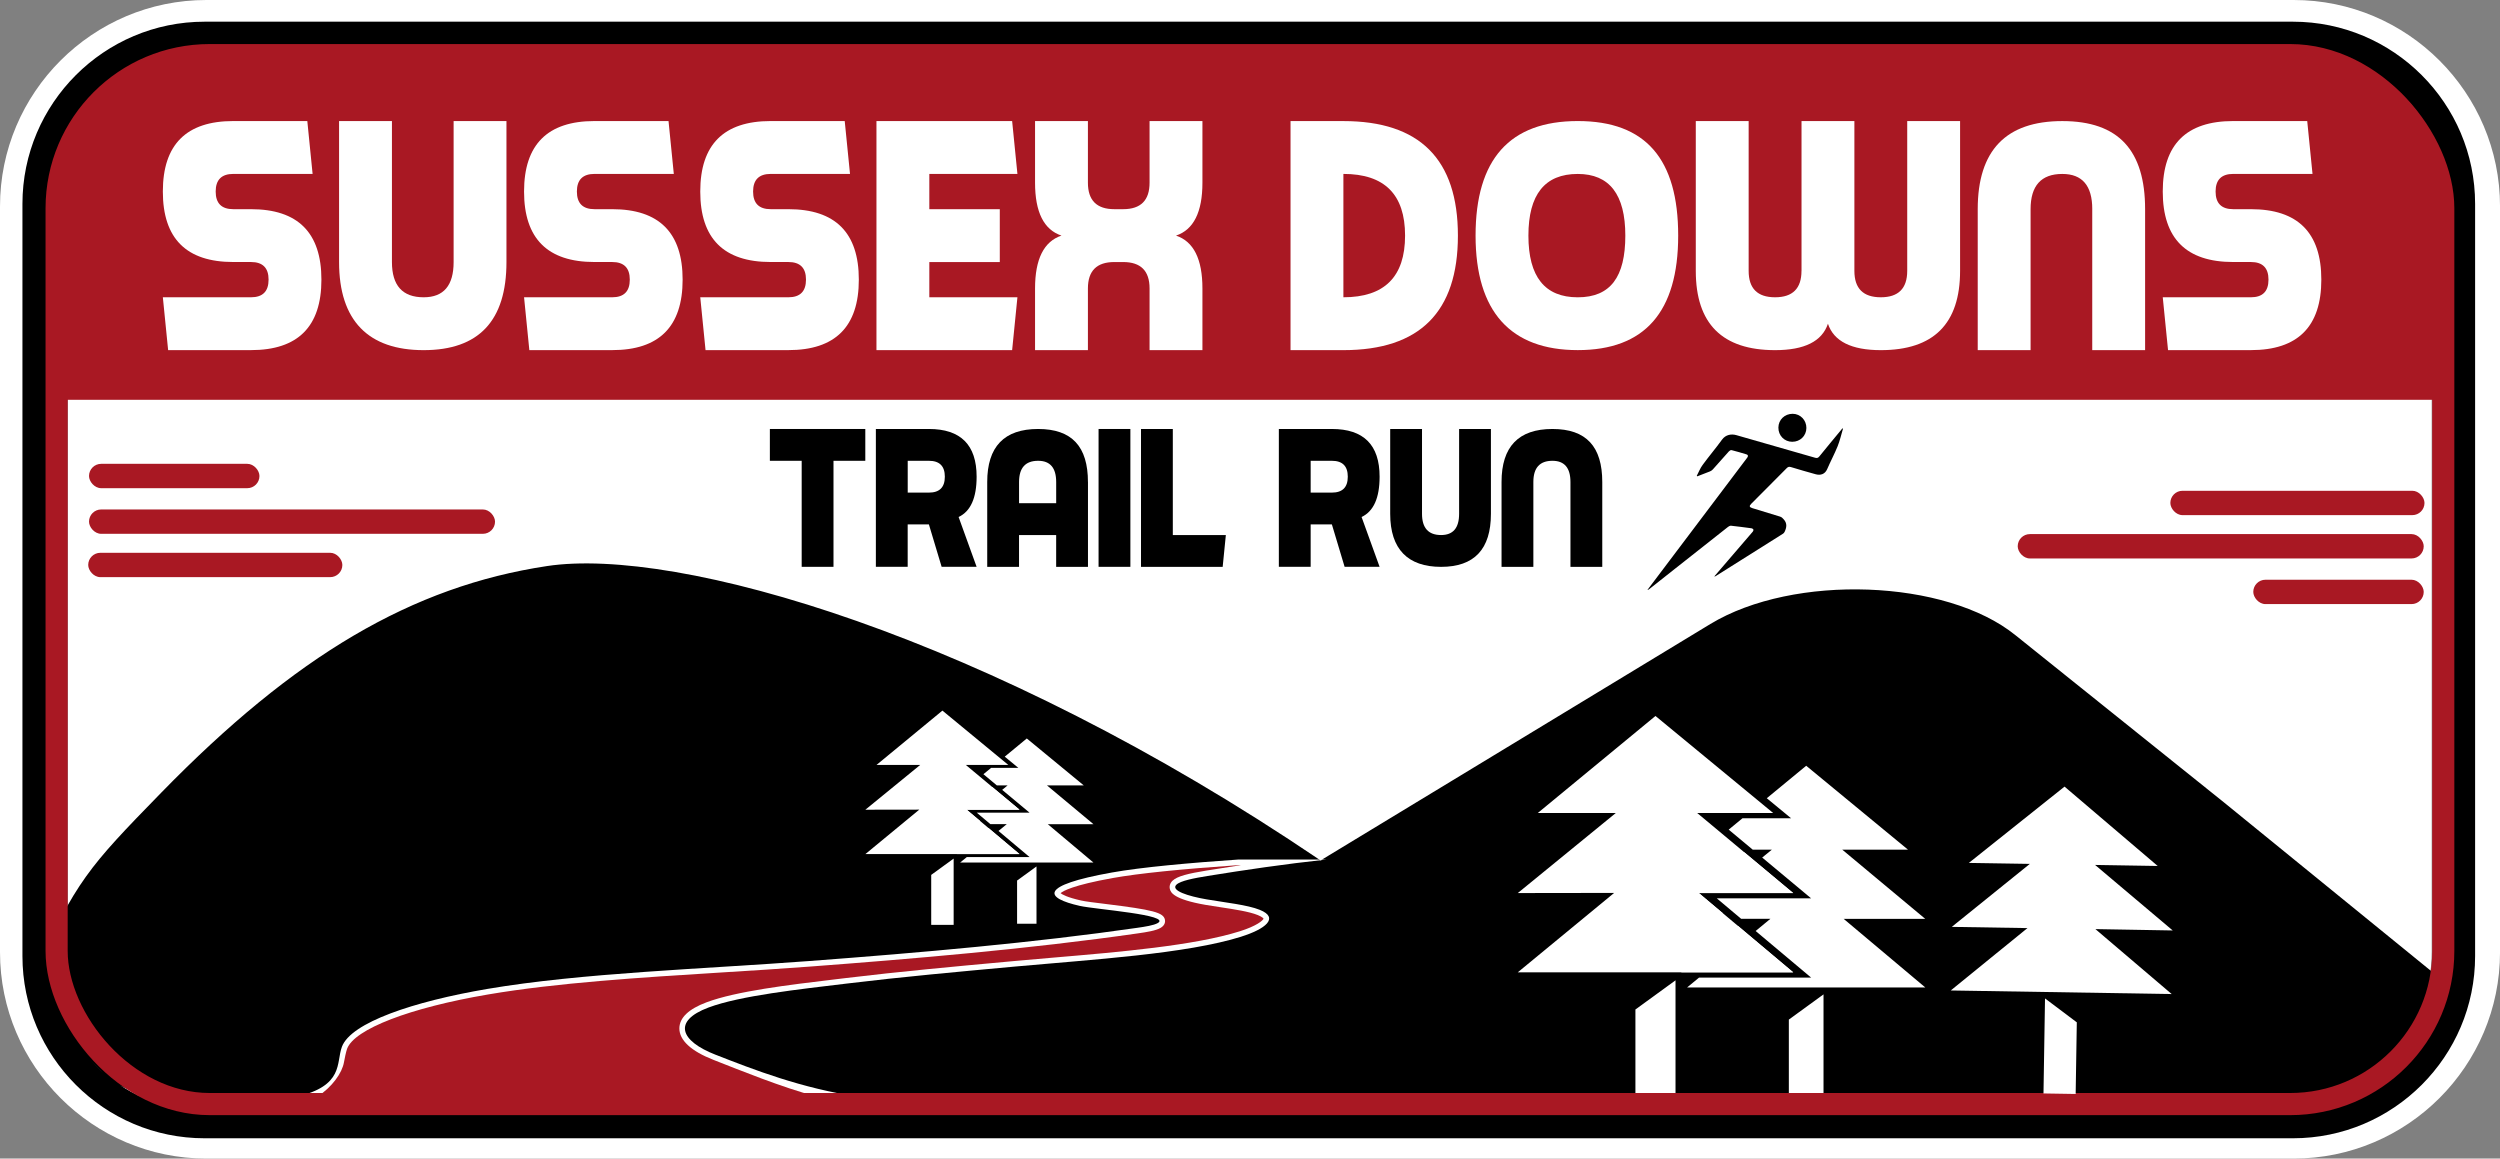
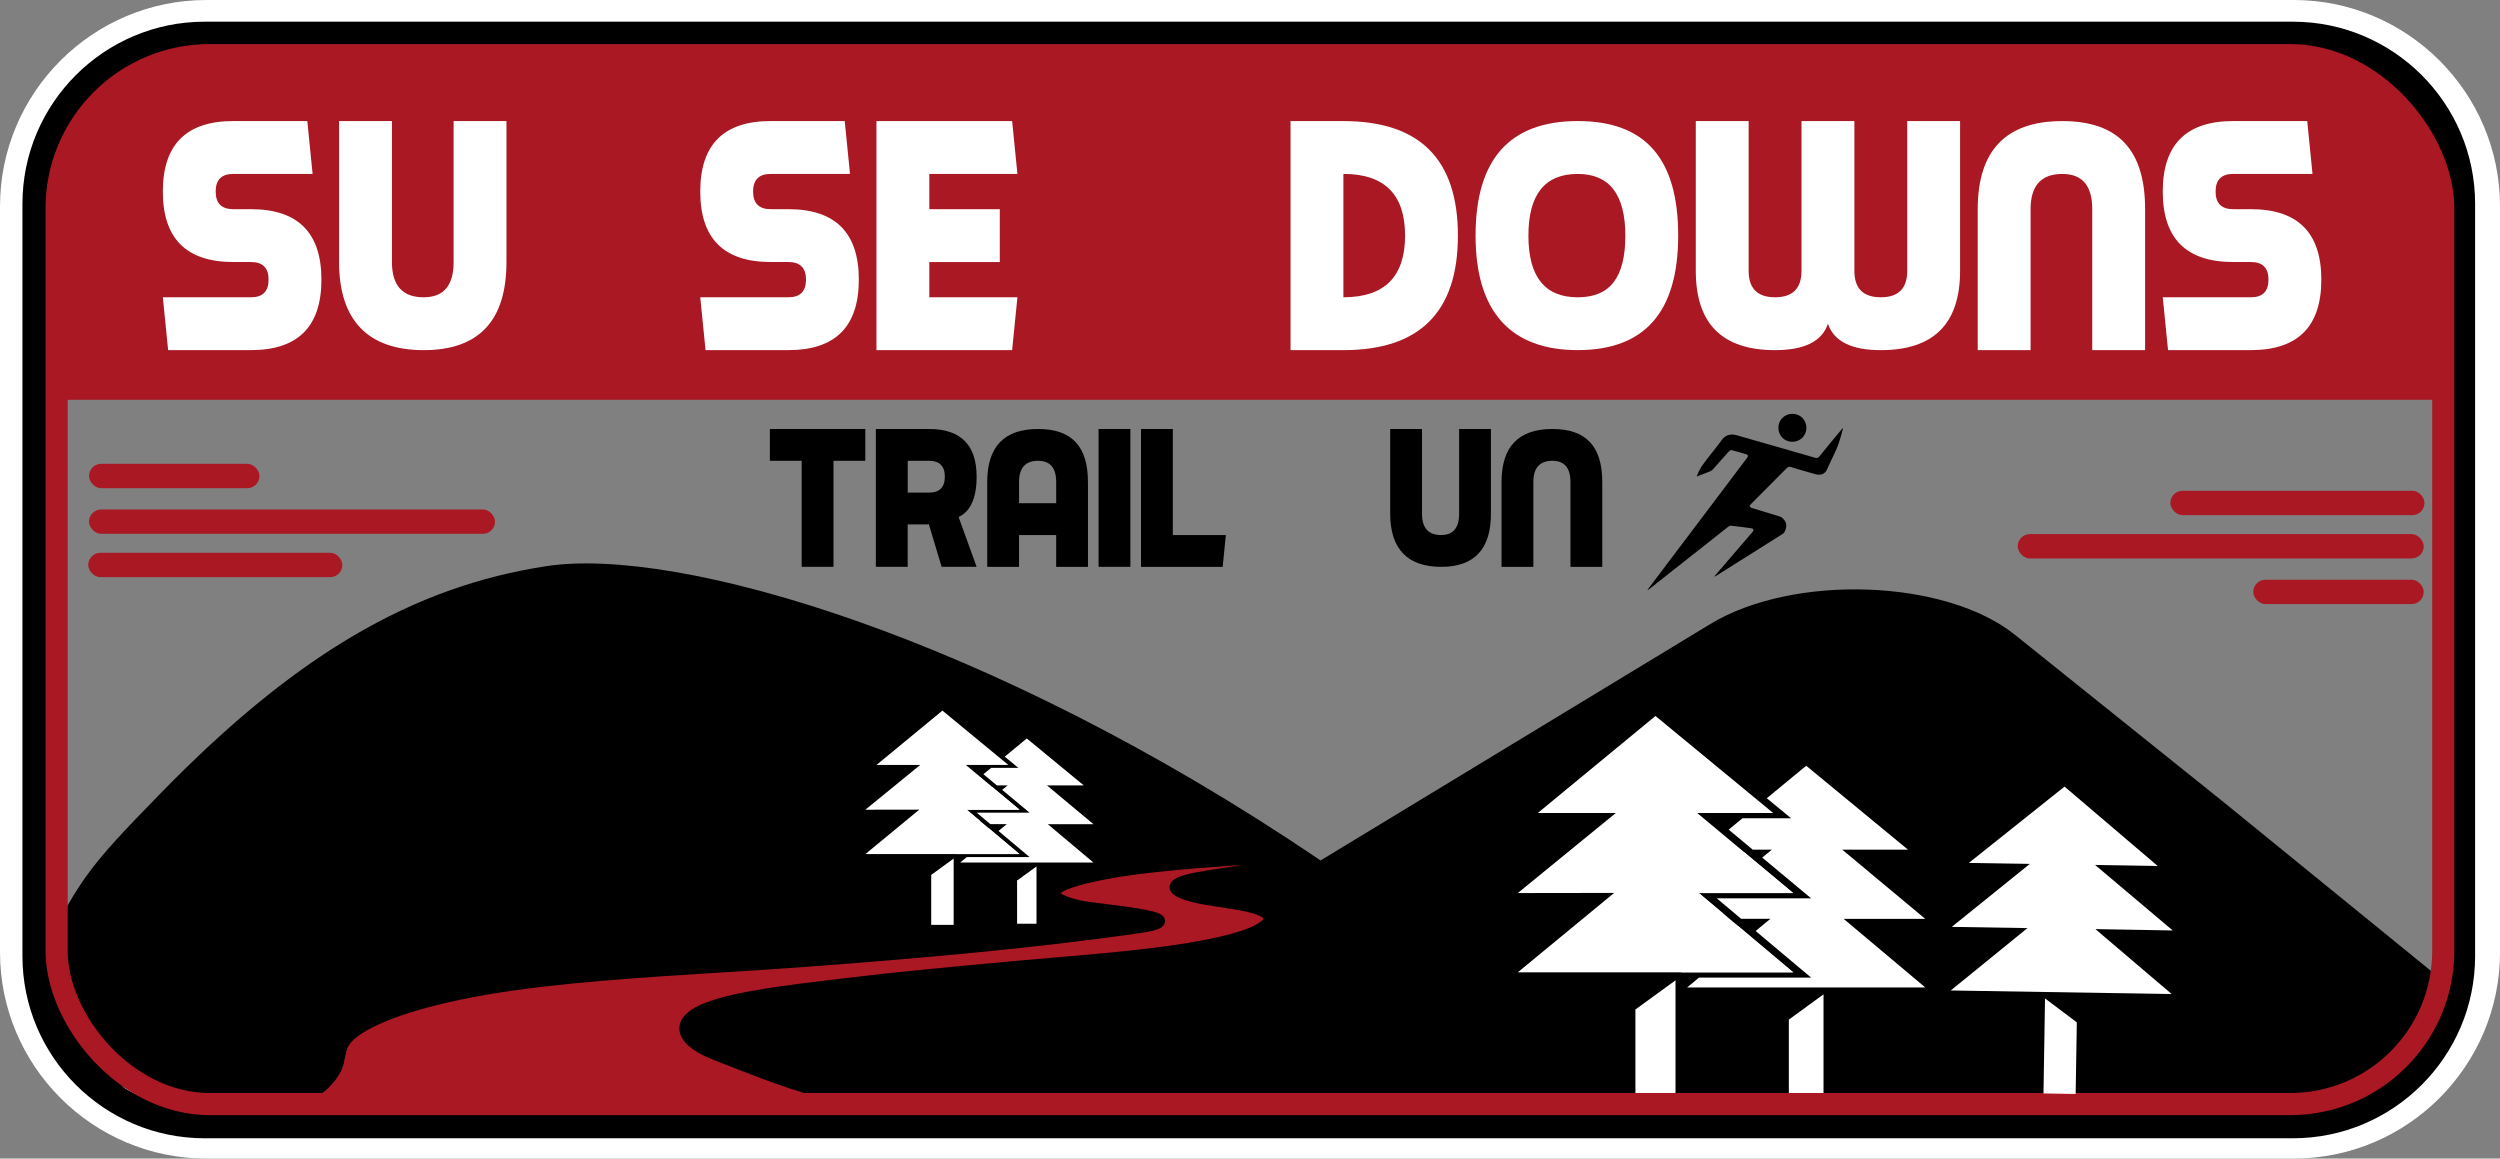
<svg xmlns="http://www.w3.org/2000/svg" id="Layer_2" viewBox="0 0 898.99 416.61">
  <rect x="0" y="0" width="898.99" height="416.61" fill="#808080" stroke="none" />
  <defs>
    <clipPath id="clippath">
      <rect x="592.38" y="148.81" width="70.3" height="63.39" style="fill: none;" />
    </clipPath>
    <clipPath id="clippath-1">
      <rect x="592.38" y="148.81" width="70.3" height="63.39" style="fill: none;" />
    </clipPath>
  </defs>
  <g id="Layer_1-2" data-name="Layer_1">
    <g>
      <path d="M824.77,18.97c30.52,0,55.25,24.74,55.25,55.25v268.16c0,30.52-24.74,55.25-55.25,55.25H74.23c-30.52,0-55.25-24.74-55.25-55.25V74.23c0-30.52,24.74-55.25,55.25-55.25h750.54M824.77,0H74.23C33.3,0,0,33.3,0,74.23v268.16c0,40.93,33.3,74.23,74.23,74.23h750.54c40.93,0,74.23-33.3,74.23-74.23V74.23c0-40.93-33.3-74.23-74.23-74.23h0Z" style="fill: #fff;" />
      <path d="M824.54,17.83c30.64,0,55.49,24.84,55.49,55.49v270.5c0,30.64-24.84,55.49-55.49,55.49H73.59c-30.64,0-55.49-24.84-55.49-55.49V73.31c0-30.64,24.84-55.49,55.49-55.49h750.95M824.54,7.8H73.59C37.46,7.8,8.07,37.19,8.07,73.31v270.5c0,36.12,29.39,65.51,65.51,65.51h750.95c36.12,0,65.51-29.39,65.51-65.51V73.31c0-36.12-29.39-65.51-65.51-65.51h0Z" />
-       <rect x="24.4" y="19.82" width="850.03" height="377.2" rx="54.79" ry="54.79" style="fill: #fff;" />
      <path d="M78.26,19.33h741.8c32.78,0,59.39,26.61,59.39,59.39v65.05H18.86v-65.05c0-32.78,26.61-59.39,59.39-59.39Z" style="fill: #a91823;" />
      <path d="M724.73,228.41c-24.87-20.17-79.71-22.18-109.69-4.02l-140.17,85.02-.13-.06h.04c-120.06-81.33-231.64-112.8-278.06-105.8-48.51,7.32-90.63,32.16-138.76,81.51-26.47,27.12-30.37,31.59-46.01,65.39l13.2,24.18,15.69,14.83,20.05,8.42,772.68.7,20.99-11.28,18.26-16.46,6.32-17.66-79.56-64.76-74.85-60.02ZM608.18,377.78v-.08s.02.06.04.07h-.04Z" />
      <polygon points="557.95 23.51 557.95 23.6 557.81 23.51 557.95 23.51" />
      <path d="M557.95,23.6l-.13-.09h.04s.07.06.09.09Z" />
      <g>
        <path d="M60.46,125.91l-1.9-19.01h31.68c4.22,0,6.34-2.11,6.34-6.34s-2.11-6.34-6.34-6.34h-6.34c-16.9,0-25.34-8.45-25.34-25.35s8.45-25.34,25.34-25.34h26.61l1.9,19.01h-28.51c-4.22,0-6.34,2.11-6.34,6.34s2.11,6.34,6.34,6.34h6.34c16.9,0,25.34,8.45,25.34,25.34s-8.45,25.34-25.34,25.34h-29.78Z" style="fill: #fff;" />
        <path d="M163.11,43.54h19.01v50.69c0,21.12-9.93,31.68-29.78,31.68s-30.41-10.56-30.41-31.68v-50.69h19.01v50.69c0,8.45,3.8,12.67,11.41,12.67,7.18,0,10.77-4.22,10.77-12.67v-50.69Z" style="fill: #fff;" />
-         <path d="M190.35,125.91l-1.9-19.01h31.68c4.22,0,6.34-2.11,6.34-6.34s-2.11-6.34-6.34-6.34h-6.34c-16.9,0-25.34-8.45-25.34-25.35s8.45-25.34,25.34-25.34h26.61l1.9,19.01h-28.51c-4.22,0-6.34,2.11-6.34,6.34s2.11,6.34,6.34,6.34h6.34c16.9,0,25.34,8.45,25.34,25.34s-8.45,25.34-25.34,25.34h-29.78Z" style="fill: #fff;" />
        <path d="M253.71,125.91l-1.9-19.01h31.68c4.22,0,6.34-2.11,6.34-6.34s-2.11-6.34-6.34-6.34h-6.34c-16.9,0-25.34-8.45-25.34-25.35s8.45-25.34,25.34-25.34h26.61l1.9,19.01h-28.51c-4.22,0-6.34,2.11-6.34,6.34s2.11,6.34,6.34,6.34h6.34c16.9,0,25.34,8.45,25.34,25.34s-8.45,25.34-25.34,25.34h-29.78Z" style="fill: #fff;" />
        <path d="M363.96,43.54l1.9,19.01h-31.68v12.67h25.34v19.01h-25.34v12.67h31.68l-1.9,19.01h-48.79V43.54h48.79Z" style="fill: #fff;" />
-         <path d="M391.21,65.71c0,6.34,3.17,9.51,9.5,9.51h3.17c6.34,0,9.5-3.17,9.5-9.51v-22.18h19.01v22.18c0,10.56-3.17,16.9-9.5,19.01,6.34,2.11,9.5,8.45,9.5,19.01v22.18h-19.01v-22.18c0-6.34-3.17-9.5-9.5-9.5h-3.17c-6.34,0-9.5,3.17-9.5,9.5v22.18h-19.01v-22.18c0-10.56,3.17-16.9,9.5-19.01-6.34-2.11-9.5-8.45-9.5-19.01v-22.18h19.01v22.18Z" style="fill: #fff;" />
        <path d="M483.08,43.54c27.46,0,41.18,13.73,41.18,41.19s-13.73,41.18-41.18,41.18h-19.01V43.54h19.01ZM483.08,62.55v44.35c14.79,0,22.18-7.39,22.18-22.18s-7.39-22.18-22.18-22.18Z" style="fill: #fff;" />
        <path d="M603.47,84.72c0,27.46-12.04,41.18-36.11,41.18s-36.75-13.73-36.75-41.18,12.25-41.19,36.75-41.19,36.11,13.73,36.11,41.19ZM567.35,62.55c-11.83,0-17.74,7.39-17.74,22.18s5.91,22.18,17.74,22.18,17.11-7.39,17.11-22.18-5.7-22.18-17.11-22.18Z" style="fill: #fff;" />
        <path d="M647.82,97.4v-53.86h19.01v53.86c0,6.34,3.17,9.5,9.5,9.5s9.5-3.17,9.5-9.5v-53.86h19.01v53.86c0,19.01-9.5,28.51-28.51,28.51-10.56,0-16.9-3.17-19.01-9.5-2.11,6.34-8.45,9.5-19.01,9.5-19.01,0-28.51-9.5-28.51-28.51v-53.86h19.01v53.86c0,6.34,3.17,9.5,9.5,9.5s9.5-3.17,9.5-9.5Z" style="fill: #fff;" />
        <path d="M752.37,75.22c0-8.45-3.59-12.67-10.77-12.67-7.6,0-11.41,4.22-11.41,12.67v50.69h-19.01v-50.69c0-21.12,10.14-31.68,30.41-31.68s29.78,10.56,29.78,31.68v50.69h-19.01v-50.69Z" style="fill: #fff;" />
        <path d="M779.62,125.91l-1.9-19.01h31.68c4.22,0,6.34-2.11,6.34-6.34s-2.11-6.34-6.34-6.34h-6.34c-16.9,0-25.34-8.45-25.34-25.35s8.45-25.34,25.34-25.34h26.61l1.9,19.01h-28.51c-4.22,0-6.34,2.11-6.34,6.34s2.11,6.34,6.34,6.34h6.34c16.9,0,25.34,8.45,25.34,25.34s-8.45,25.34-25.34,25.34h-29.78Z" style="fill: #fff;" />
      </g>
      <g>
        <polygon points="662.99 330.43 692.32 355.08 606.68 355.08 610.98 351.53 651.26 351.53 631.32 334.78 636.64 330.39 626.11 330.4 617.34 323.03 651.26 323.03 633.68 308.37 637.16 305.53 630.27 305.53 621.63 298.33 626.59 294.24 644.06 294.24 635.33 287.04 649.5 275.36 686.1 305.53 662.46 305.53 692.32 330.43 662.99 330.43" style="fill: #fff;" />
        <polygon points="624.88 332.88 644.82 349.64 604.54 349.64 624.88 332.88" style="fill: #fff;" />
        <polygon points="619.67 328.51 600.24 328.54 627.24 306.48 644.82 321.14 610.9 321.14 619.67 328.51" style="fill: #fff;" />
        <polygon points="655.73 394.4 643.26 394.4 643.26 366.64 655.73 357.57 655.73 394.4" style="fill: #fff;" />
        <polygon points="624.88 332.88 644.82 349.64 545.79 349.64 580.44 321.09 545.79 321.14 581.04 292.35 552.98 292.35 595.3 257.46 628.89 285.15 637.62 292.35 610.3 292.35 615.2 296.43 623.83 303.63 627.24 306.48 644.82 321.14 610.9 321.14 619.67 328.51 624.88 332.88" style="fill: #fff;" />
        <polygon points="602.51 395.11 588.09 395.11 588.09 363.01 602.51 352.52 602.51 395.11" style="fill: #fff;" />
      </g>
      <g>
        <polygon points="376.78 296.37 393.2 310.17 345.26 310.17 347.67 308.19 370.22 308.19 359.05 298.81 362.04 296.35 356.14 296.36 351.23 292.23 370.22 292.23 360.38 284.03 362.33 282.43 358.47 282.43 353.63 278.4 356.41 276.12 366.19 276.12 361.3 272.09 369.23 265.55 389.72 282.43 376.49 282.43 393.2 296.37 376.78 296.37" style="fill: #fff;" />
        <polygon points="355.45 297.75 366.61 307.13 344.06 307.13 355.45 297.75" style="fill: #fff;" />
        <polygon points="352.54 295.3 341.66 295.31 356.77 282.97 366.61 291.17 347.63 291.17 352.54 295.3" style="fill: #fff;" />
        <polygon points="372.72 332.18 365.74 332.18 365.74 316.64 372.72 311.57 372.72 332.18" style="fill: #fff;" />
        <polygon points="355.45 297.75 366.61 307.13 311.18 307.13 330.57 291.14 311.18 291.17 330.91 275.06 315.2 275.06 338.89 255.53 357.69 271.03 362.58 275.06 347.29 275.06 350.03 277.34 354.87 281.37 356.77 282.97 366.61 291.17 347.63 291.17 352.54 295.3 355.45 297.75" style="fill: #fff;" />
        <polygon points="342.93 332.58 334.86 332.58 334.86 314.61 342.93 308.74 342.93 332.58" style="fill: #fff;" />
      </g>
-       <path d="M446.43,336.8c-19.9,6.26-53.76,8.24-81.33,10.76-20.37,1.87-40.82,3.72-60.48,6.11-17.1,2.06-38.41,4.36-49.84,8.63-13.01,4.87-10.16,12.03,2.49,16.96,13.78,5.38,30.82,12.07,51.61,15.16H106.55c17.26-3.97,14.26-12.26,16.4-18,3.25-8.74,25.81-16.3,52.26-20.8,33.93-5.78,77.77-7.17,115.96-10.05,40.35-3.04,80.55-6.56,117.71-11.92,2.94-.42,6.02-.9,7.44-1.72,5.16-2.94-22.46-4.92-28-6.17-12.67-2.85-14.97-7.27,11.5-12.01,10.76-1.93,28.19-3.48,45.39-4.66h31.73c-14.97,1.62-29.48,3.76-42.78,5.92-4.69.76-9.66,1.69-11.14,3.13-2.13,2.09,4.19,4.12,10.9,5.27,6.72,1.15,14.64,1.97,19.09,3.76,7.22,2.9,1.84,6.97-6.58,9.61Z" style="fill: #fff;" />
      <path d="M446.26,311.1c-3.98.6-8.11,1.25-12.42,1.95-6.42,1.05-10.47,1.98-12.22,3.67-.91.89-1.23,2.03-.89,3.14.3.96,1.1,3.51,12.85,5.54,1.72.29,3.53.57,5.28.83,5.06.77,10.29,1.56,13.4,2.81,1.61.65,2.03,1.17,2.11,1.3-.21.68-2.55,2.67-8.55,4.55-16.41,5.16-43.21,7.44-66.85,9.45-4.89.42-9.51.81-14.06,1.23l-2.4.22c-19.28,1.77-39.22,3.6-58.13,5.89-1.36.16-2.75.33-4.16.5-16.59,1.98-35.4,4.23-46.14,8.24-6.46,2.42-9.75,5.57-9.78,9.36-.03,4.28,4.21,8.2,12.25,11.34l.4.16c9.27,3.62,24.09,9.69,36.54,13l-179.44.13c5.43-3.52,8.99-8.62,9.64-12.43.22-1.28.75-3.83,1.13-4.86,2.63-7.06,22.54-14.73,50.73-19.52,24.69-4.21,54.84-6.09,83.99-7.91,10.57-.66,21.49-1.34,31.78-2.12,36.37-2.74,78.81-6.3,117.84-11.93,3.31-.47,6.42-.97,8.15-1.96,1.77-1.01,1.71-2.39,1.6-2.94-.52-2.6-4.14-3.56-21.51-5.7-3.68-.45-7.16-.88-8.64-1.22-5.05-1.14-6.82-2.18-7.38-2.64.83-.75,4.34-2.86,18.79-5.45,9.21-1.65,24.38-3.21,45.11-4.63h.98" style="fill: #a91823;" />
      <rect x="780.45" y="176.48" width="91.39" height="8.76" rx="4.38" ry="4.38" style="fill: #a91823;" />
      <rect x="725.56" y="192.06" width="146" height="8.76" rx="4.38" ry="4.38" style="fill: #a91823;" />
      <rect x="810.27" y="208.47" width="61.29" height="8.76" rx="4.38" ry="4.38" style="fill: #a91823;" />
      <rect x="31.73" y="198.78" width="91.39" height="8.76" rx="4.38" ry="4.38" transform="translate(154.84 406.32) rotate(180)" style="fill: #a91823;" />
      <rect x="32" y="183.2" width="146" height="8.76" rx="4.38" ry="4.38" transform="translate(210.01 375.16) rotate(180)" style="fill: #a91823;" />
      <rect x="32" y="166.79" width="61.29" height="8.76" rx="4.38" ry="4.38" transform="translate(125.3 342.34) rotate(180)" style="fill: #a91823;" />
      <g>
        <g>
          <path d="M311.16,154.26v11.44h-11.44v38.13h-11.44v-38.13h-11.44v-11.44h34.32Z" />
          <path d="M334.03,154.26c11.44,0,17.16,5.72,17.16,17.16,0,7.63-2.16,12.46-6.48,14.49l6.48,17.92h-12.58l-4.58-15.25h-7.63v15.25h-11.44v-49.57h19.07ZM326.41,177.14h7.63c3.81,0,5.72-1.91,5.72-5.72s-1.91-5.72-5.72-5.72h-7.63v11.44Z" />
          <path d="M391.23,173.33v30.51h-11.44v-11.44h-13.35v11.44h-11.44v-30.51c0-12.71,6.1-19.07,18.3-19.07s17.92,6.36,17.92,19.07ZM373.31,165.7c-4.58,0-6.86,2.54-6.86,7.63v7.63h13.35v-7.63c0-5.08-2.16-7.63-6.48-7.63Z" />
          <path d="M406.48,154.26v49.57h-11.44v-49.57h11.44Z" />
          <path d="M410.3,203.84v-49.57h11.44v38.13h19.07l-1.14,11.44h-29.36Z" />
-           <path d="M478.94,154.26c11.44,0,17.16,5.72,17.16,17.16,0,7.63-2.16,12.46-6.48,14.49l6.48,17.92h-12.58l-4.58-15.25h-7.63v15.25h-11.44v-49.57h19.07ZM471.31,177.14h7.63c3.81,0,5.72-1.91,5.72-5.72s-1.91-5.72-5.72-5.72h-7.63v11.44Z" />
          <path d="M524.69,154.26h11.44v30.51c0,12.71-5.97,19.07-17.92,19.07s-18.3-6.35-18.3-19.07v-30.51h11.44v30.51c0,5.08,2.29,7.63,6.86,7.63,4.32,0,6.48-2.54,6.48-7.63v-30.51Z" />
          <path d="M564.73,173.33c0-5.08-2.16-7.63-6.48-7.63-4.58,0-6.86,2.54-6.86,7.63v30.51h-11.44v-30.51c0-12.71,6.1-19.07,18.3-19.07s17.92,6.36,17.92,19.07v30.51h-11.44v-30.51Z" />
        </g>
        <g id="Artwork_5">
          <g style="clip-path: url(#clippath);">
            <g style="clip-path: url(#clippath-1);">
              <path d="M616.5,207.23c1.58-1.84,3.16-3.68,4.74-5.52,3.03-3.51,6.06-7.02,9.07-10.55.16-.18.27-.55.19-.75-.08-.2-.41-.4-.65-.44-2.45-.33-4.9-.65-7.36-.92-.34-.04-.78.17-1.07.4-6.38,5.01-12.74,10.04-19.1,15.07-3.06,2.42-6.12,4.84-9.18,7.26-.21.17-.44.33-.75.4.2-.28.4-.56.61-.83,11.67-15.47,23.35-30.94,35.02-46.41.13-.17.27-.34.38-.52.28-.47.17-.86-.34-1.02-1.8-.55-3.6-1.08-5.41-1.54-.26-.07-.72.2-.94.45-1.95,2.15-3.85,4.34-5.79,6.5-.27.3-.65.56-1.03.71-1.51.62-3.04,1.18-4.56,1.77-.06-.06-.12-.12-.18-.18.69-1.31,1.22-2.72,2.08-3.89,2.26-3.09,4.75-6.01,6.99-9.11,1.33-1.84,3.38-2.14,5.17-1.63,9.44,2.7,18.87,5.4,28.3,8.12.65.19,1.05.12,1.52-.45,2.58-3.2,5.22-6.36,7.84-9.53.16-.2.31-.4.49-.63.12.18.18.22.17.24-.62,2.09-1.1,4.23-1.91,6.25-1.13,2.79-2.57,5.46-3.76,8.23-.81,1.87-2.45,2.29-4.1,1.84-3-.82-5.99-1.7-8.97-2.6-.61-.18-1.01-.07-1.46.38-4.25,4.29-8.52,8.57-12.79,12.85-.78.78-.67,1.21.39,1.54,3.31,1.02,6.63,2.05,9.95,3.04.62.18.96.57,1.37,1.02,1.3,1.44,1.03,2.92.31,4.46-.12.26-.34.53-.58.68-8.02,5.07-16.05,10.12-24.08,15.17-.15.1-.32.17-.47.25-.03-.04-.06-.08-.09-.13" />
              <path d="M644.49,158.87c-2.84-.02-5.01-2.23-4.99-5.11.02-2.81,2.26-4.97,5.15-4.96,2.76.02,4.94,2.28,4.92,5.11-.02,2.79-2.25,4.97-5.07,4.95" />
            </g>
          </g>
        </g>
      </g>
      <rect x="20.36" y="19.82" width="858.23" height="377.2" rx="55.06" ry="55.06" style="fill: none; stroke: #a91823; stroke-miterlimit: 10; stroke-width: 7.96px;" />
      <g>
        <polygon points="717.69 342.98 701.48 356.17 780.93 357.46 753.5 334.1 781.3 334.59 753.39 311.03 775.9 311.4 742.4 282.86 715.1 304.63 707.99 310.3 729.92 310.65 725.94 313.86 718.91 319.53 716.14 321.77 701.85 333.3 729.06 333.74 721.93 339.54 717.69 342.98" style="fill: #fff;" />
        <polygon points="734.83 393.2 746.4 393.39 746.81 367.63 735.38 359.03 734.83 393.2" style="fill: #fff;" />
      </g>
    </g>
  </g>
</svg>